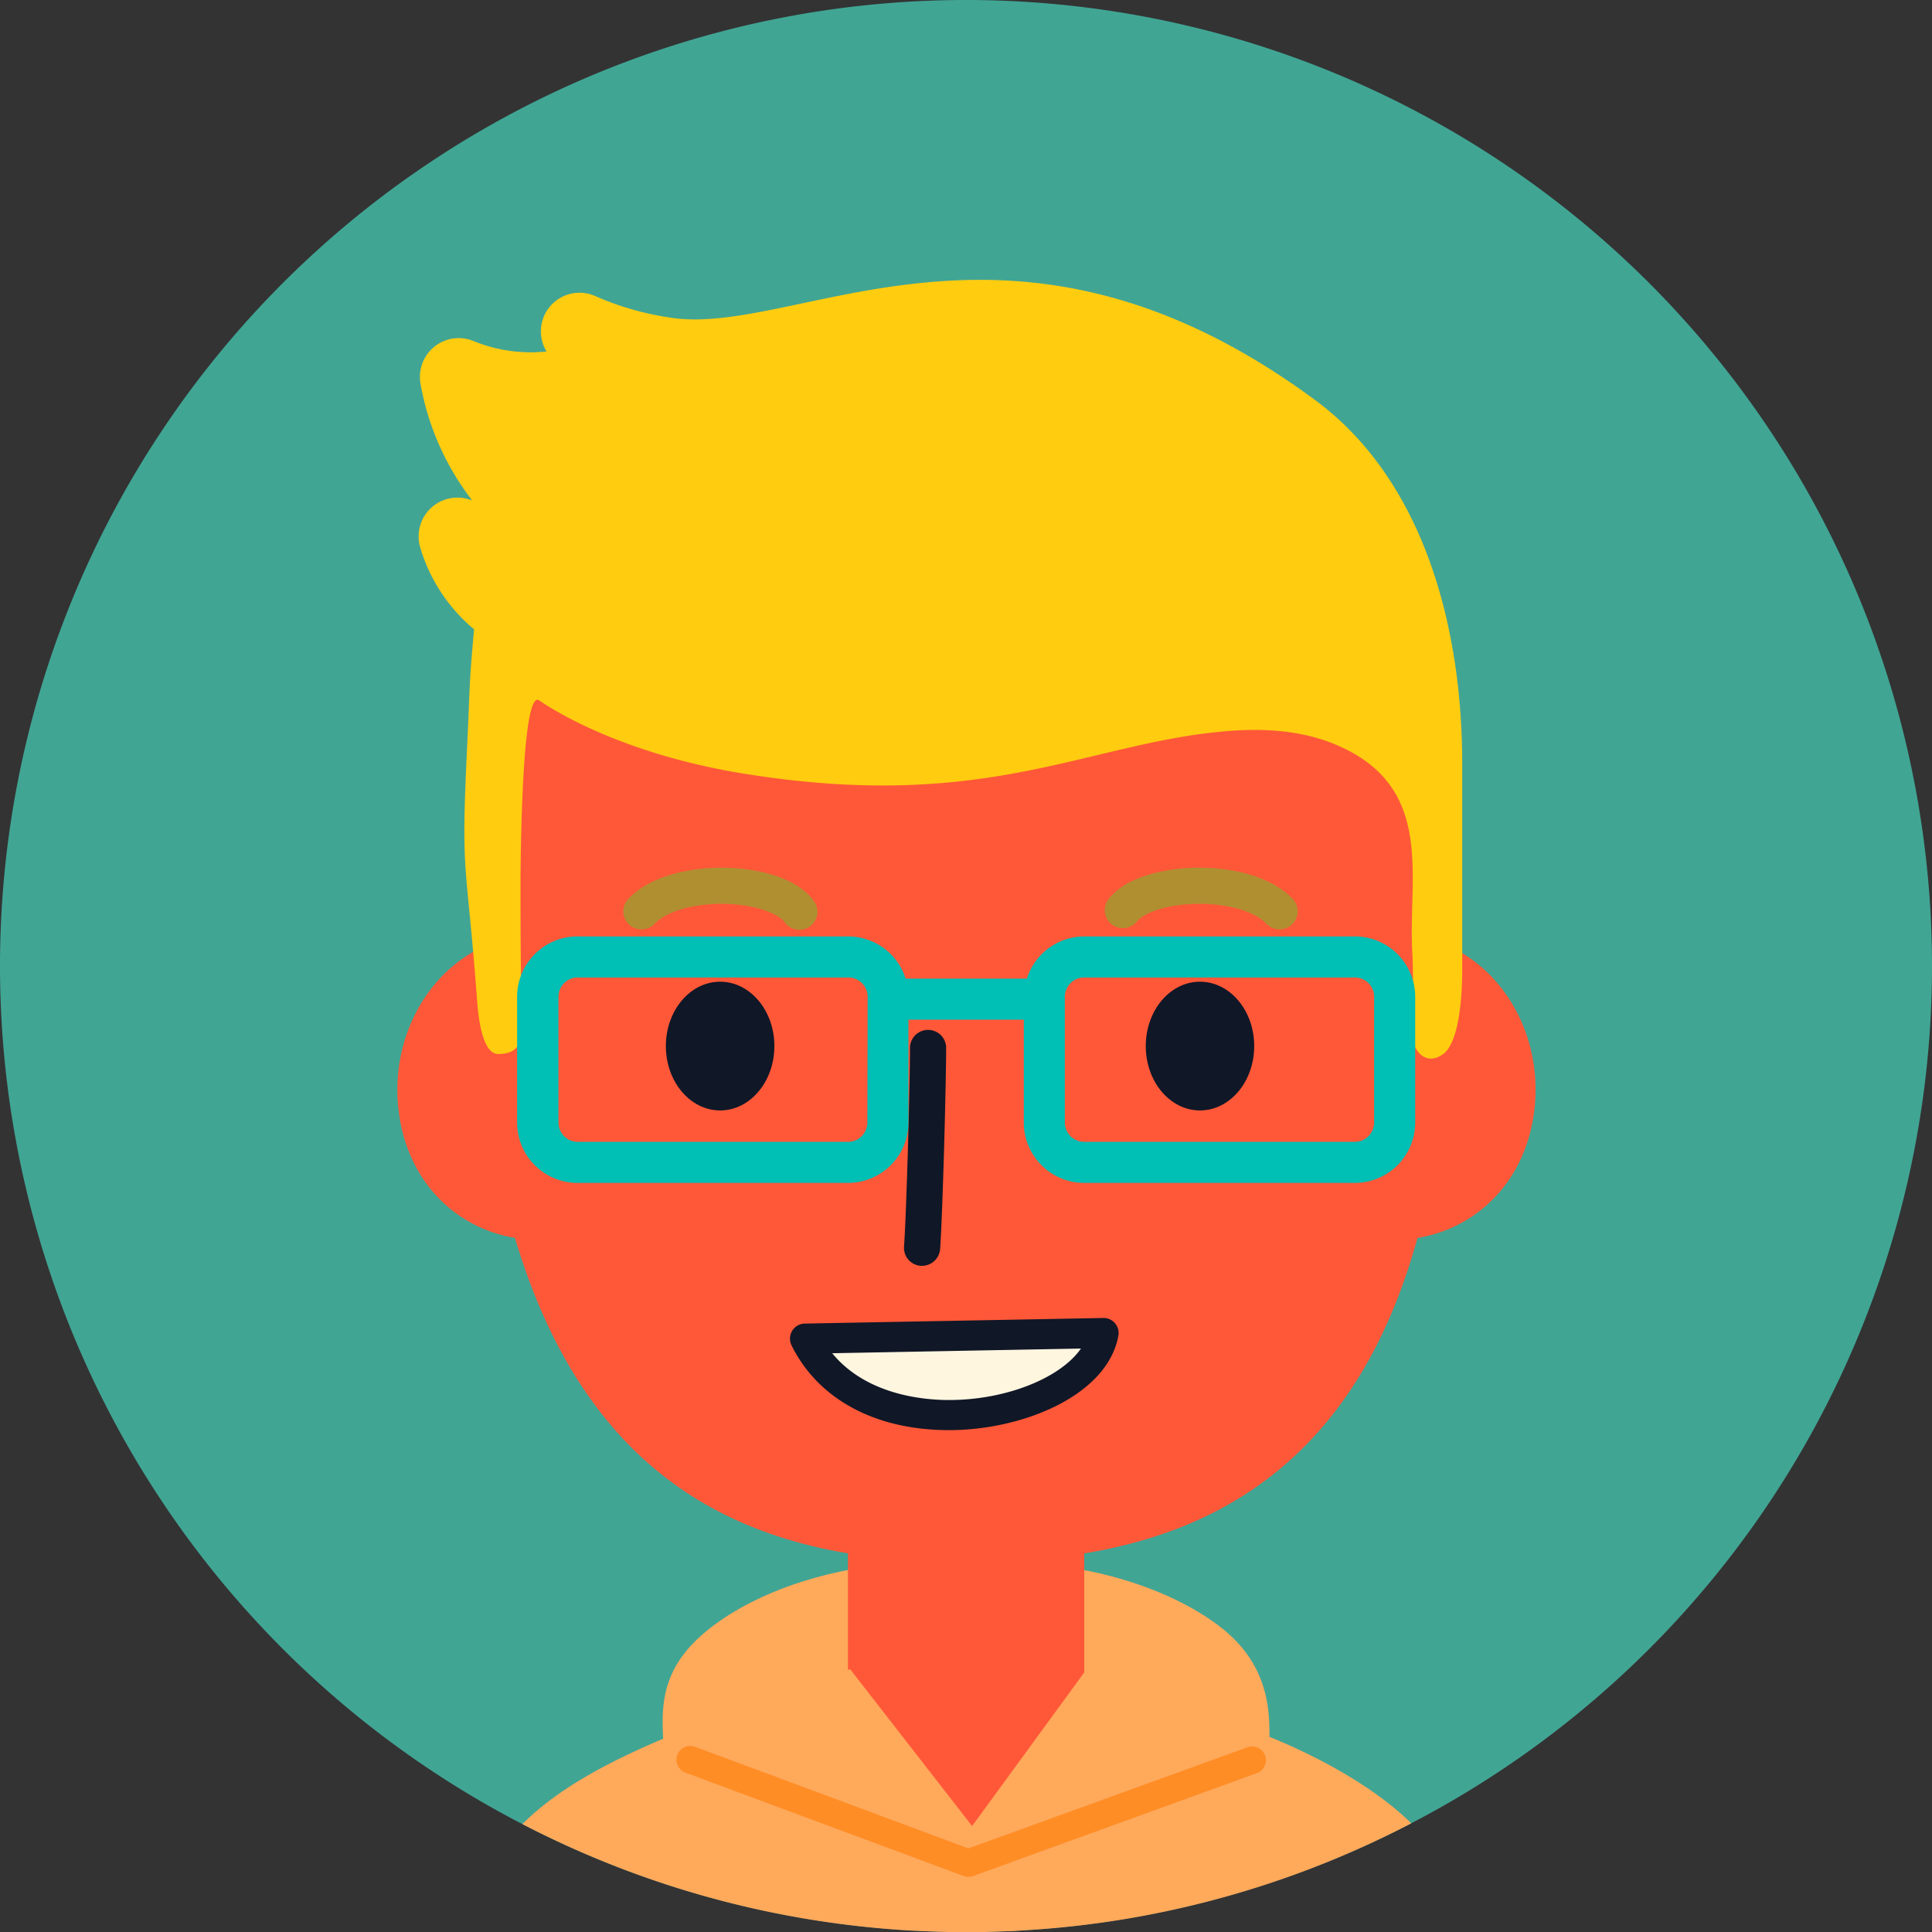
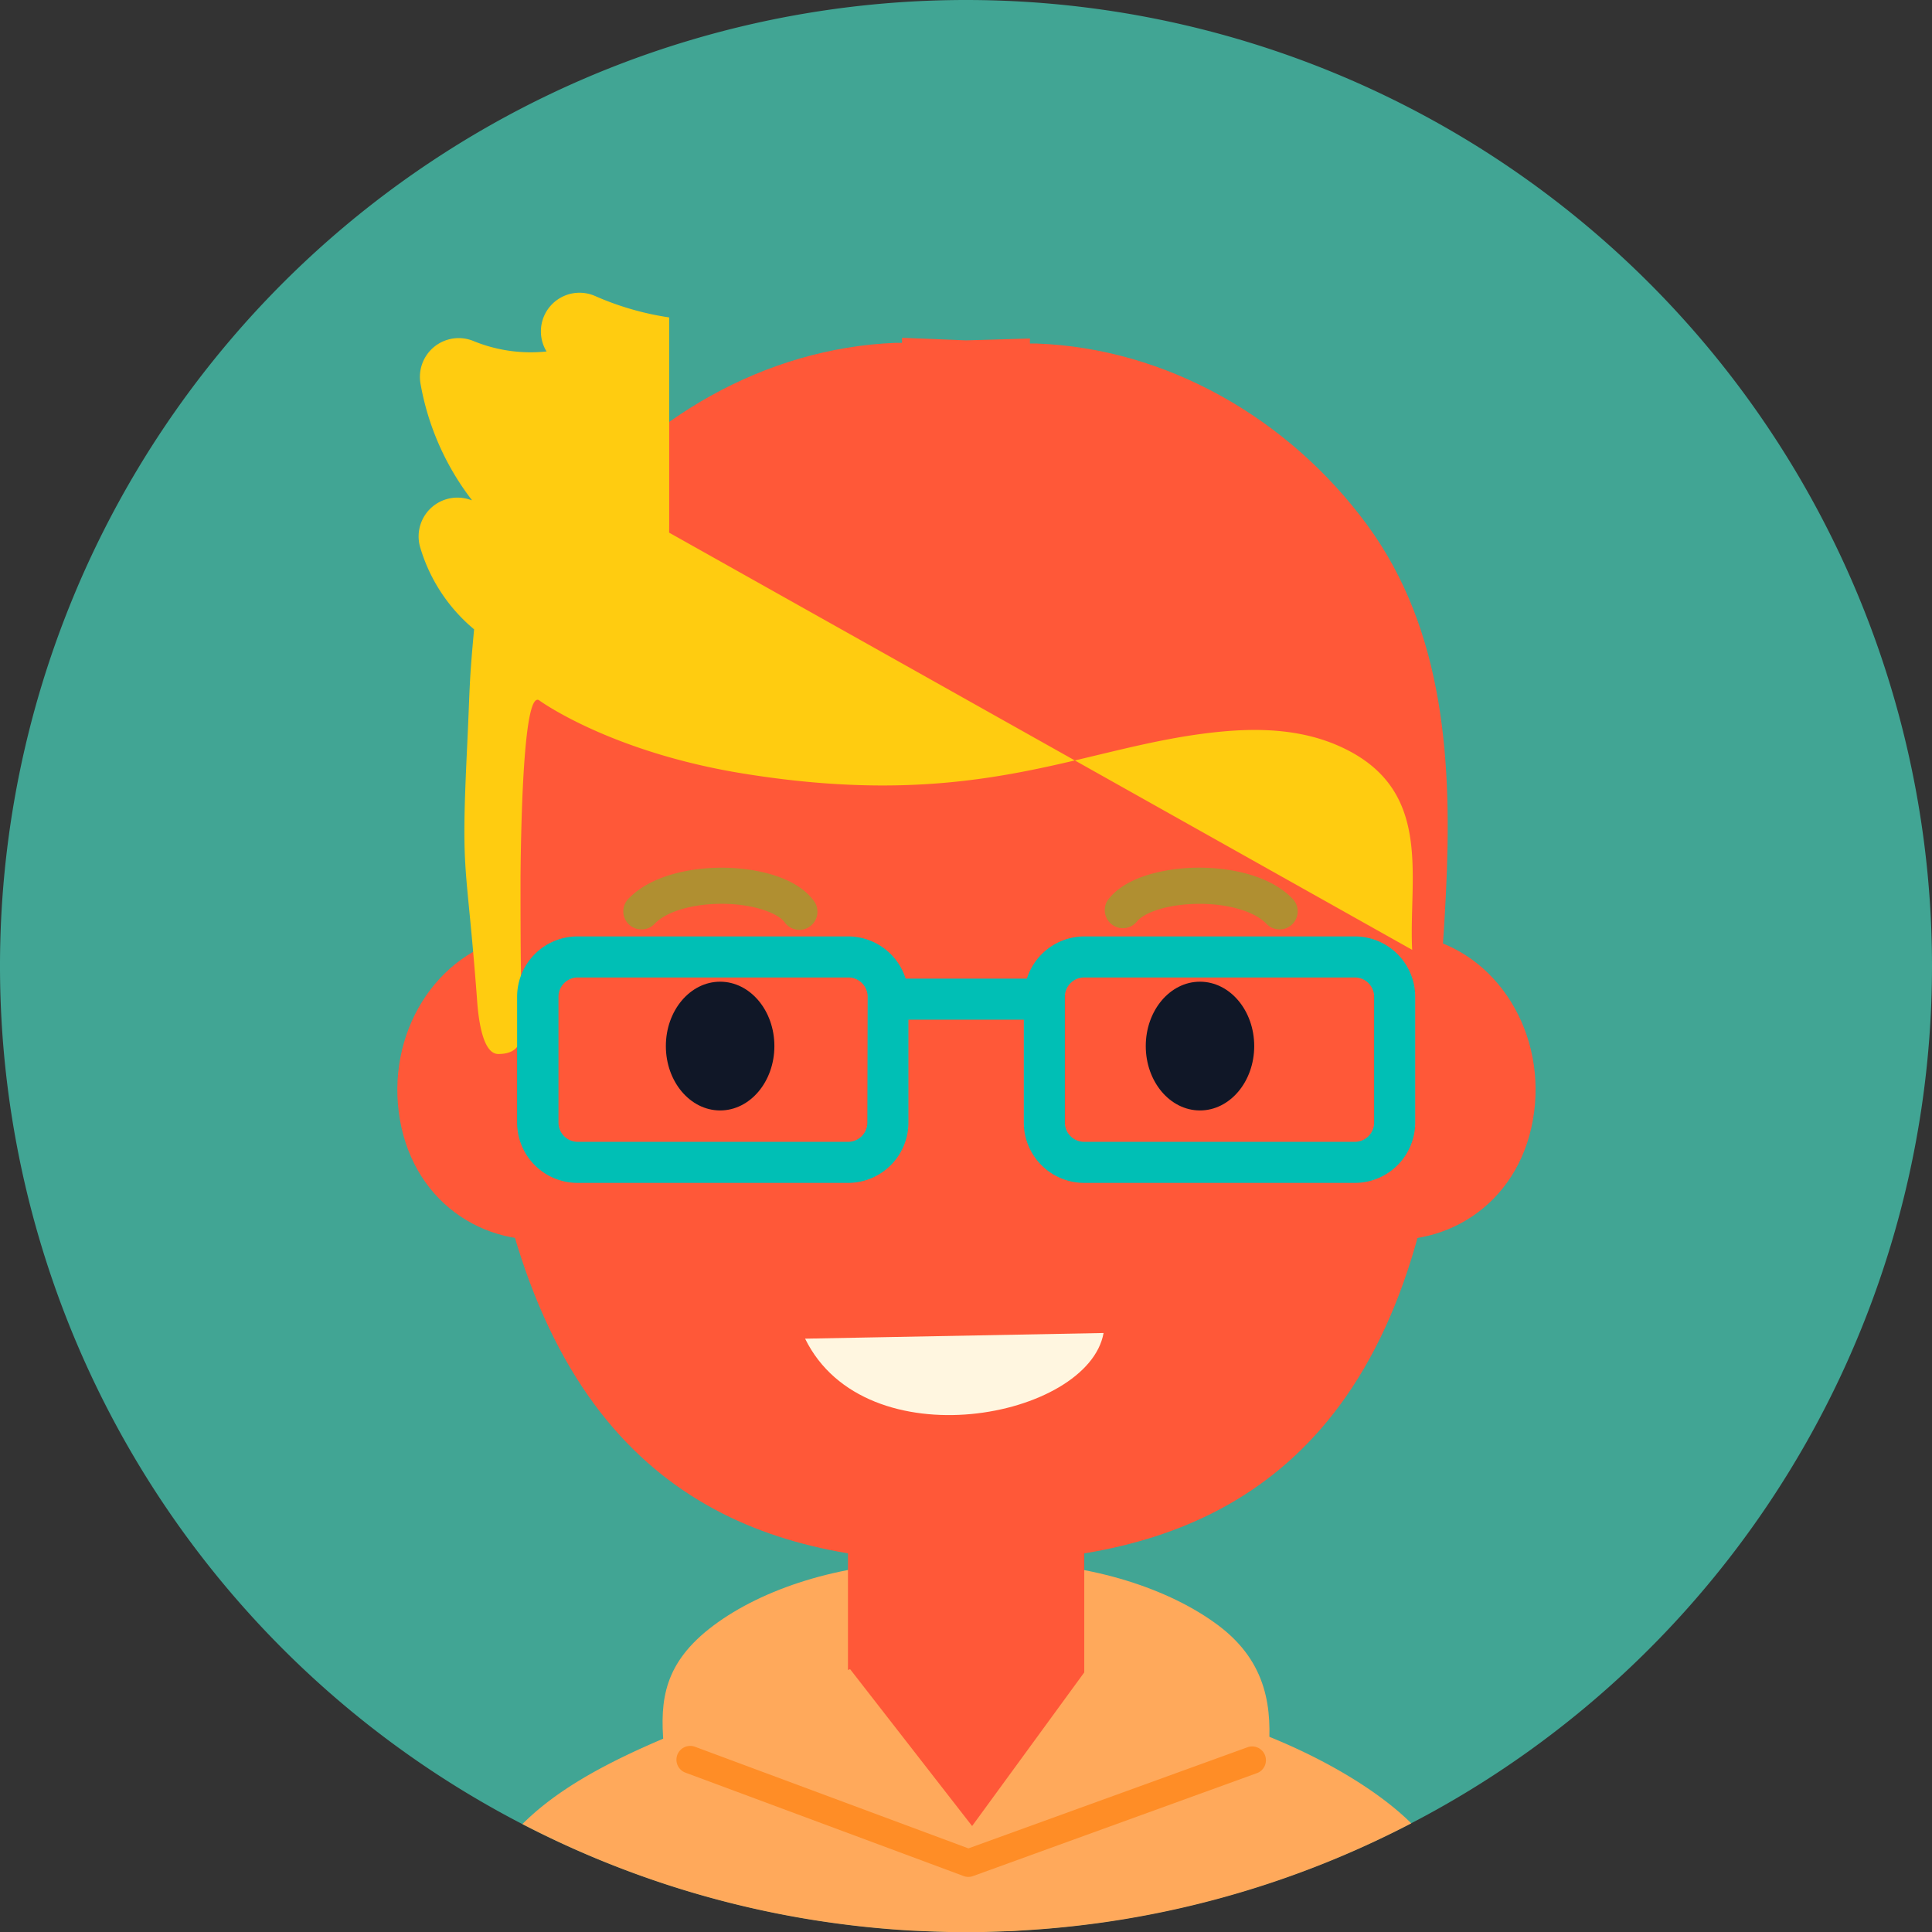
<svg xmlns="http://www.w3.org/2000/svg" viewBox="0 0 256 256">
  <rect x="0" y="0" width="256" height="256" fill="#333333" stroke="none" />
  <defs>
    <style>.cls-2{fill:#ffa95b}.cls-3{fill:#ff5838}.cls-4{fill:#101727}.cls-5{fill:#b08f31}</style>
  </defs>
  <g id="Слой_2" data-name="Слой 2">
    <g id="Слой_1-2" data-name="Слой 1">
      <path d="M256 128A128 128 0 1 1 128 0a128 128 0 0 1 128 128Z" style="fill:#41a594" />
      <path class="cls-2" d="M161.47 215.4c-6.54-4.92-16.74-8.16-27.57-8.39h-.56v-.23l-5.33.12-5.34-.12v.22h-.56c-10.83.23-21 3.47-27.57 8.39s-7.11 9.86-6.6 15.8c.39 4.49 79.73 5.76 80.12 1.27.53-5.93-.06-12.14-6.59-17.06Z" />
      <path class="cls-3" d="M112.36 199.95h31.31v45.03h-31.31zM165.72 141c-2 11.37 4.74 20.85 15.07 22.9s20.32-4.13 22.33-15.51-4.75-22.27-15.08-24.31-20.32 5.56-22.32 16.92ZM90.4 141c2 11.37-4.75 20.85-15.08 22.9S55 159.8 53 148.42s4.74-22.27 15.07-24.31S88.4 129.64 90.4 141Z" />
      <path class="cls-3" d="M181.13 69.52c-10.38-14.1-26.57-23.37-43.77-24h-.89v-.67l-8.47.25-8.48-.34v.67h-.89c-17.19.68-33.39 10-43.77 24s-11.25 28.37-10.44 45.4c.62 12.87 2.42 33.65 3.06 46.52C77.91 200.37 103.86 207 128 207s51-6.66 60.53-45.68c.64-12.87 2.44-30 3.06-42.89.84-17-.06-34.79-10.46-48.91Z" />
      <path class="cls-2" d="M158.85 227c-.15 0-.3-.11-.45-.16-3.42-1.18-14.59-5.43-14.59-5.43l-15 20.55-16.17-20.79s-10.84 4.07-15 5.38l-1.75.65c-12.16 4.58-20.9 8.74-26.67 14.5a127.1 127.1 0 0 0 40.43 13c3.67.53 7.4.91 11.16 1.12l1.87.08c1.78.07 3.56.13 5.36.13s3.58-.06 5.36-.13c.72 0 1.44-.06 2.15-.11 3.72-.21 7.39-.59 11-1.11A127 127 0 0 0 187 241.6c-5.84-5.8-16.89-11.6-28.15-14.6Z" />
      <path class="cls-4" d="M102.61 138.61c0 4.71-3.22 8.53-7.19 8.53s-7.19-3.82-7.19-8.53 3.22-8.53 7.19-8.53 7.19 3.82 7.19 8.53ZM166.19 138.61c0 4.71-3.22 8.53-7.19 8.53s-7.18-3.82-7.18-8.53 3.21-8.53 7.18-8.53 7.19 3.82 7.19 8.53Z" />
      <path class="cls-5" d="M85 123.15a2.39 2.39 0 0 1-1.74-4.05c3.23-3.38 9.21-4.33 13.73-4.09 2.35.12 8.11.79 10.76 4.25a2.4 2.4 0 1 1-3.81 2.91c-.77-1-3.35-2.17-7.2-2.38-4.29-.22-8.3.83-10 2.62a2.39 2.39 0 0 1-1.74.74Z" />
-       <path class="cls-4" d="M122.16 167.73H122a2.39 2.39 0 0 1-2.21-2.57c.31-4.31.79-21.26.79-26.45a2.4 2.4 0 0 1 4.79 0c0 4.91-.46 22-.8 26.8a2.41 2.41 0 0 1-2.41 2.22Z" />
      <path class="cls-5" d="M169.54 123.15a2.39 2.39 0 0 1-1.73-.74c-1.75-1.83-5.86-2.88-10.24-2.6-3.76.23-6.24 1.37-6.95 2.33a2.4 2.4 0 0 1-3.85-2.85c2.53-3.42 8.19-4.12 10.51-4.27 4.61-.29 10.71.64 14 4.08a2.39 2.39 0 0 1-1.74 4.05Z" />
      <path d="M128.31 248.7a1.77 1.77 0 0 1-.64-.12l-36.78-13.67a1.83 1.83 0 1 1 1.27-3.43l36.16 13.44 37.09-13.44a1.83 1.83 0 0 1 1.25 3.43l-37.73 13.68a1.88 1.88 0 0 1-.62.11Z" style="fill:#ff8d26" />
      <path d="M106.68 177.38c8 16.31 37.52 10.57 39.55-.75Z" style="fill:#fff6e0" />
-       <path class="cls-4" d="M125.74 189.5c-9.74 0-17.34-4.09-20.86-11.24a2 2 0 0 1 1.76-2.88l39.55-.74a2 2 0 0 1 1.56.7 2 2 0 0 1 .44 1.64c-1.4 7.84-12.51 12.52-22.45 12.52Zm-15.47-10.19c4.54 5.54 12.11 6.2 15.47 6.2 7.63 0 14.8-2.94 17.49-6.82Z" />
-       <path d="M187.12 125.86c-.5-9.84 3-21.58-10-27.14-5-2.13-10.44-2.25-15.47-1.76-18.18 1.78-31.4 10.68-63.16 5.54-17.67-2.86-27-9.67-27-9.67-2-1.55-2.43 14.15-2.52 23.31 0 4.24 0 8.27.06 12.51 0 2.48 0 5 .07 7.45 0 1 .24 3.57-3.08 3.56-2.44 0-2.75-6.46-2.84-7.63-1.42-18.6-2.12-15.59-1.29-32.95.4-8.39.24-8.23.93-15.69a22.38 22.38 0 0 1-7.11-10.76 5.14 5.14 0 0 1 6.4-6.47l.44.13a35.3 35.3 0 0 1-6.83-15.45 5.14 5.14 0 0 1 7.07-5.63 20 20 0 0 0 9.64 1.36l-.06-.08a5.12 5.12 0 0 1 6.5-7.26 38.15 38.15 0 0 0 9.8 2.83c16.91 2.85 45.28-18.87 85.66 11 14.14 10.48 19.4 29.61 19.42 48v27.47c0 2.11-.15 9.53-2.59 11.19s-4.16-.79-4.12-3.08c.14-3.49.3-6.52.08-10.78Z" style="fill:#ffcc10" />
+       <path d="M187.12 125.86c-.5-9.84 3-21.58-10-27.14-5-2.13-10.44-2.25-15.47-1.76-18.18 1.78-31.4 10.68-63.16 5.54-17.67-2.86-27-9.67-27-9.67-2-1.55-2.43 14.15-2.52 23.31 0 4.24 0 8.27.06 12.51 0 2.48 0 5 .07 7.45 0 1 .24 3.57-3.08 3.56-2.44 0-2.75-6.46-2.84-7.63-1.42-18.6-2.12-15.59-1.29-32.95.4-8.39.24-8.23.93-15.69a22.38 22.38 0 0 1-7.11-10.76 5.14 5.14 0 0 1 6.4-6.47l.44.13a35.3 35.3 0 0 1-6.83-15.45 5.14 5.14 0 0 1 7.07-5.63 20 20 0 0 0 9.64 1.36l-.06-.08a5.12 5.12 0 0 1 6.5-7.26 38.15 38.15 0 0 0 9.8 2.83v27.47c0 2.11-.15 9.53-2.59 11.19s-4.16-.79-4.12-3.08c.14-3.49.3-6.52.08-10.78Z" style="fill:#ffcc10" />
      <path d="M179.52 124.08h-35.86a8 8 0 0 0-7.59 5.59H120a8 8 0 0 0-7.59-5.59H76.52a8 8 0 0 0-8 8v16.66a8 8 0 0 0 8 8h35.85a8 8 0 0 0 8-8v-13.63h15.29v13.63a8 8 0 0 0 8 8h35.86a8 8 0 0 0 8-8v-16.66a8 8 0 0 0-8-8Zm-64.59 24.66a2.56 2.56 0 0 1-2.56 2.56H76.52a2.56 2.56 0 0 1-2.52-2.56v-16.66a2.56 2.56 0 0 1 2.56-2.56h35.85a2.56 2.56 0 0 1 2.56 2.56Zm67.15 0a2.56 2.56 0 0 1-2.56 2.56h-35.86a2.56 2.56 0 0 1-2.56-2.56v-16.66a2.56 2.56 0 0 1 2.56-2.56h35.86a2.56 2.56 0 0 1 2.56 2.56Z" style="fill:#00bfb5" />
    </g>
  </g>
</svg>